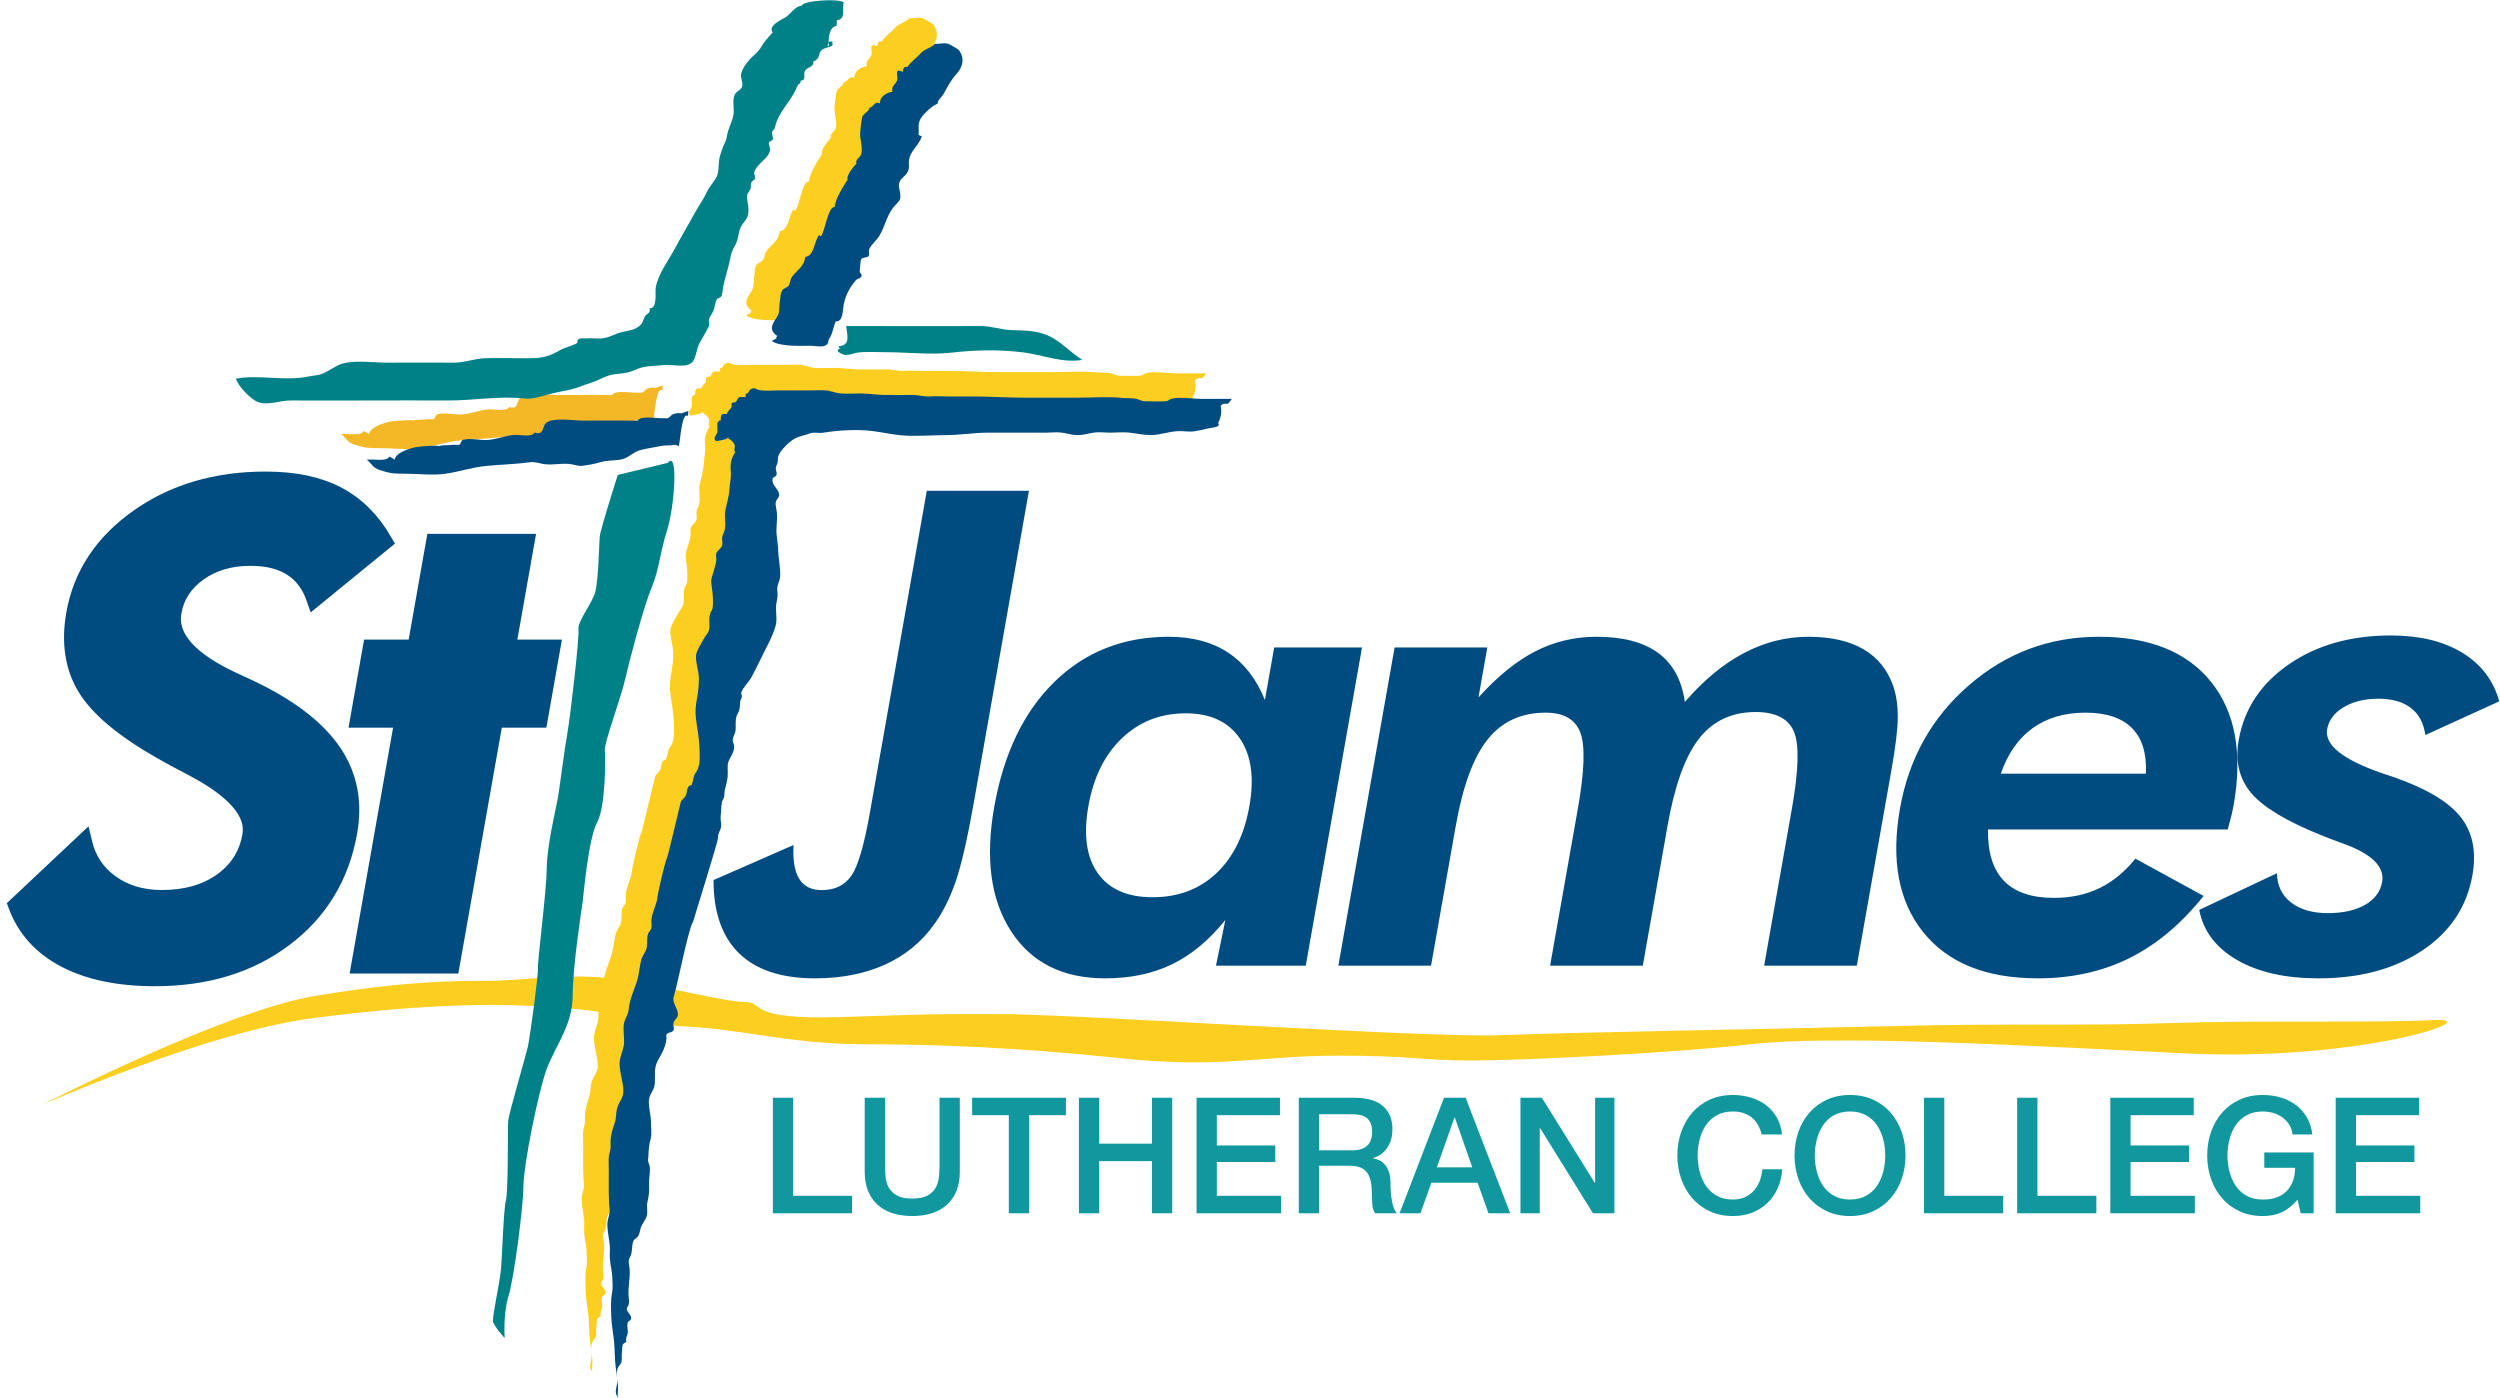
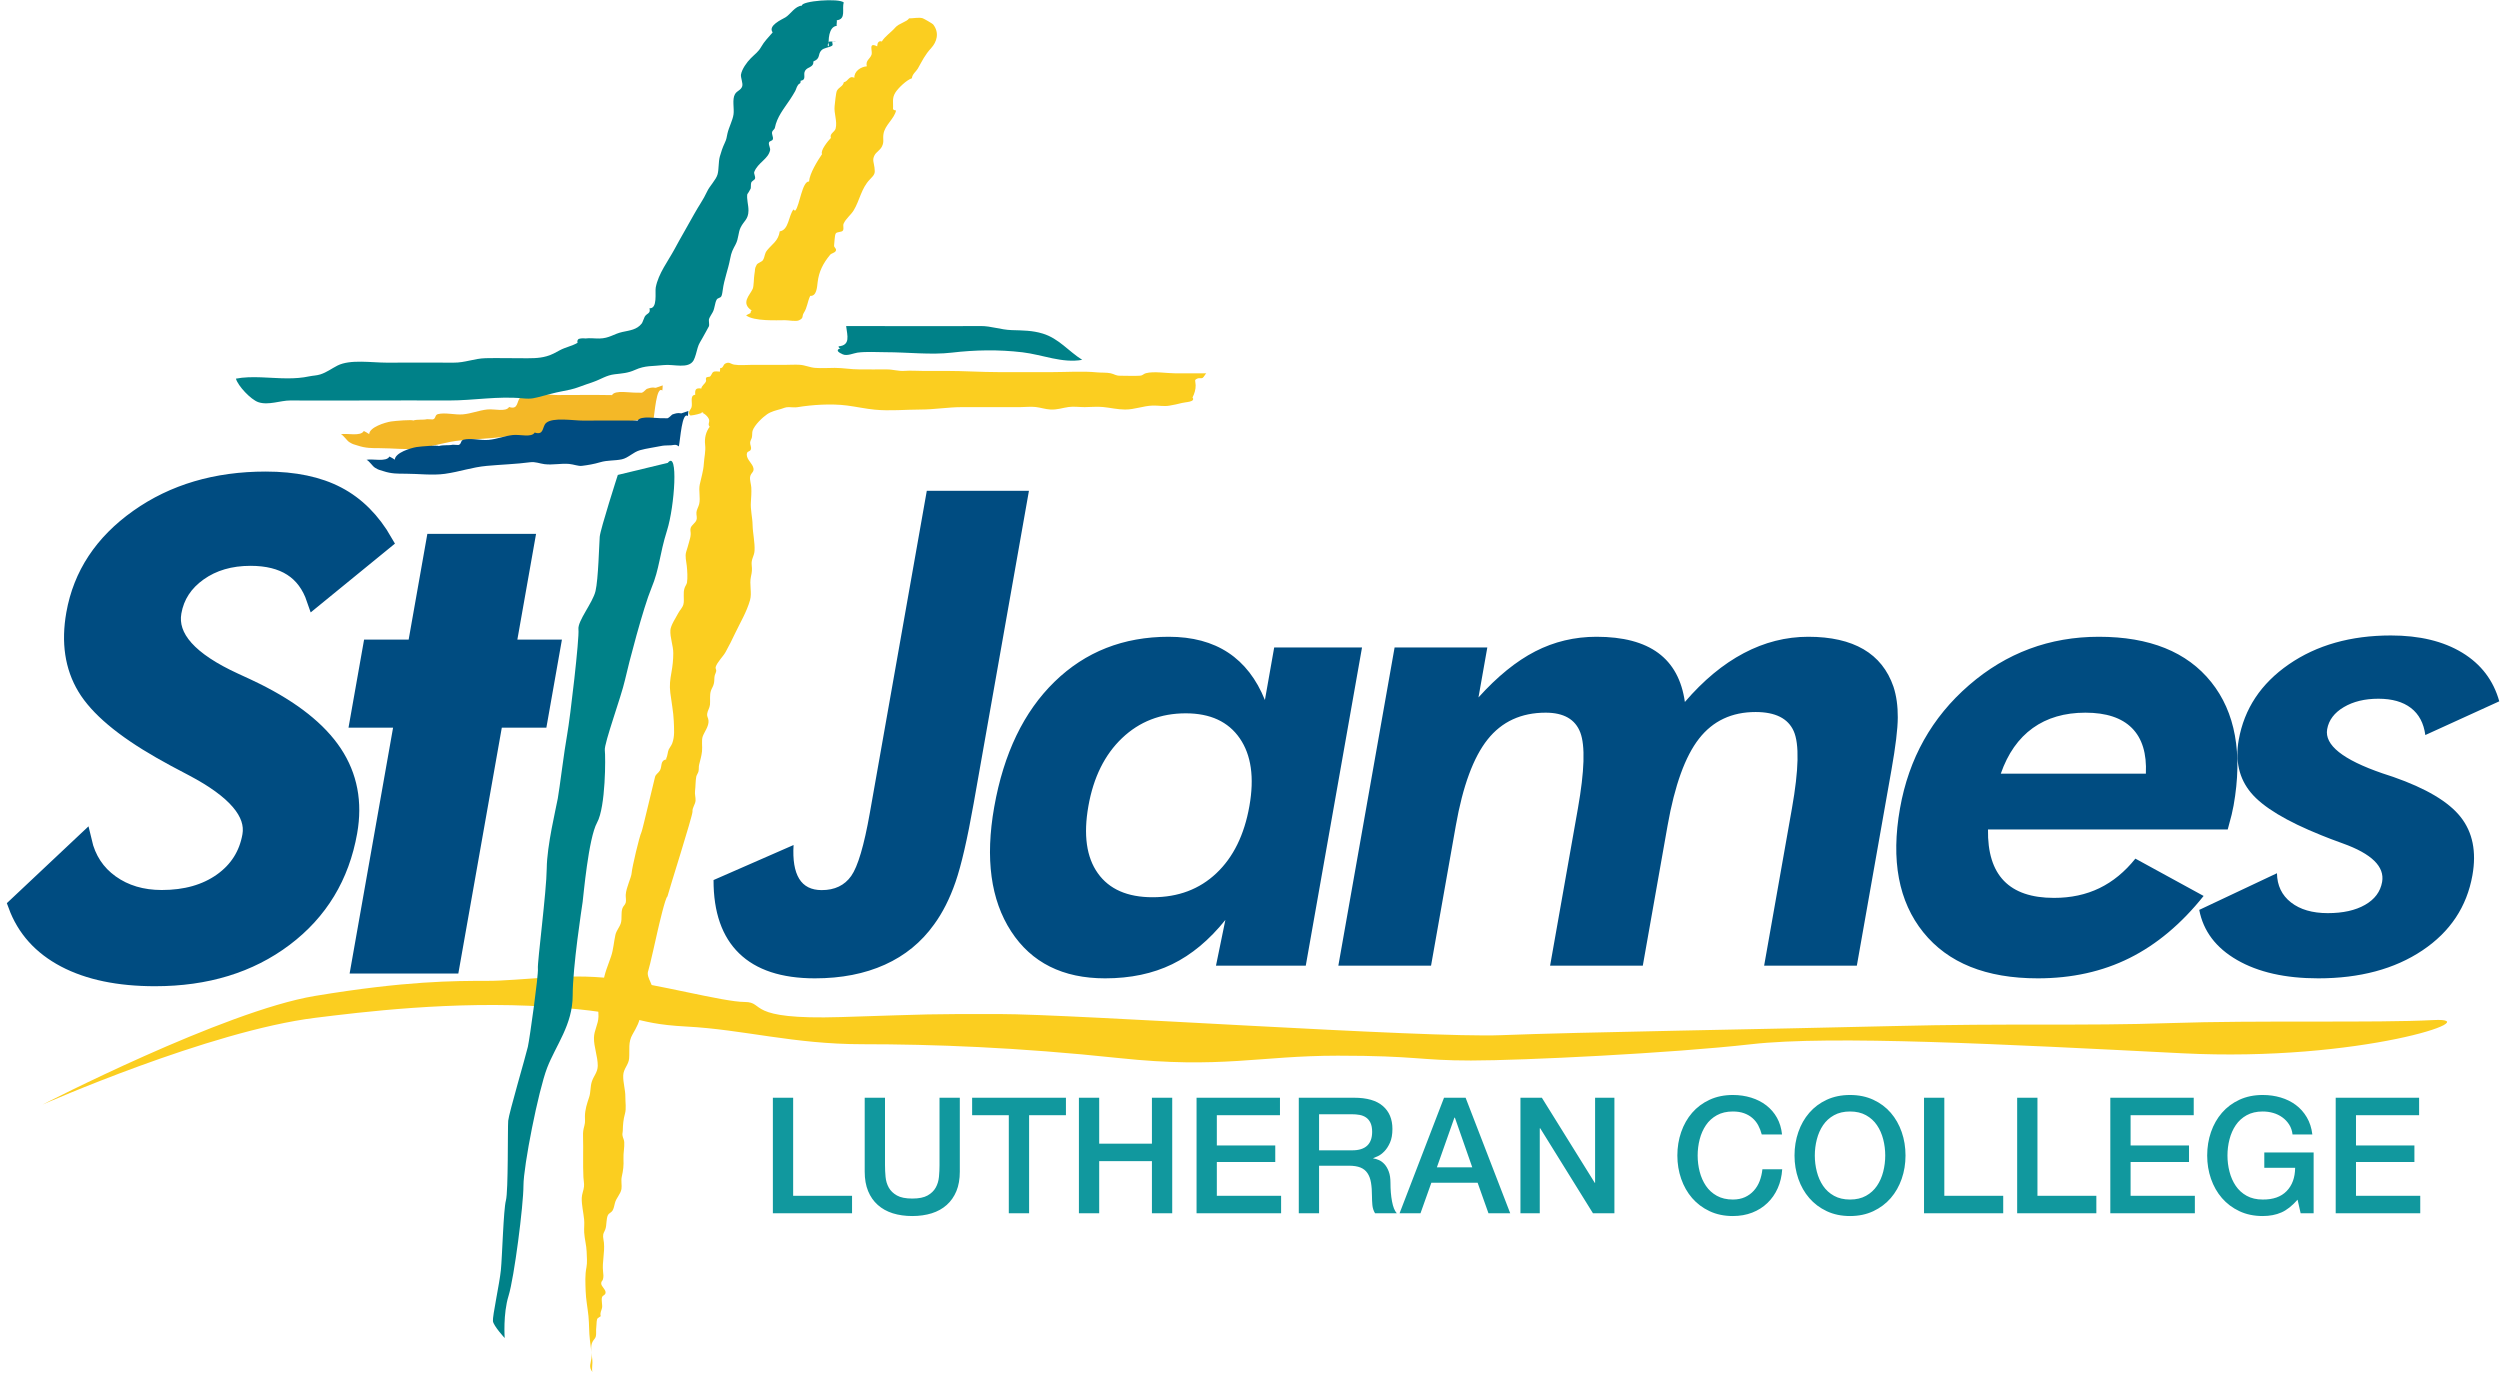
<svg xmlns="http://www.w3.org/2000/svg" width="161px" height="90px" viewBox="0 0 161 90" version="1.1">
  <title>SJLC correct colour codes Copy</title>
  <desc>Created with Sketch.</desc>
  <defs />
  <g id="Homepage" stroke="none" stroke-width="1" fill="none" fill-rule="evenodd" transform="translate(-719, -15)">
    <g id="SJLC-correct-colour-codes-Copy" transform="translate(720, 15)">
      <path d="M1.742,71.135 C1.742,71.135 13.435,65.11 19.282,64.138 C25.129,63.167 28.247,63.167 30.391,63.167 C32.535,63.167 35.458,62.661 38.381,63.011 C41.305,63.361 45.592,64.527 46.956,64.527 C48.321,64.527 46.918,65.693 53.154,65.499 C59.391,65.304 58.455,65.304 63.327,65.304 C68.2,65.304 90.807,66.859 95.679,66.665 C100.552,66.47 113.025,66.276 120.82,66.081 C128.616,65.887 133.098,66.081 138.75,65.887 C144.402,65.693 152.003,65.887 155.706,65.693 C159.409,65.499 151.028,68.414 139.529,67.831 C128.031,67.248 116.922,66.665 111.777,67.248 C106.632,67.831 97.043,68.297 93.73,68.297 C90.417,68.297 90.222,67.986 85.155,67.986 C80.088,67.986 77.671,68.841 71.084,68.142 C64.497,67.442 59.04,67.248 54.557,67.248 C50.075,67.248 46.891,66.302 43.188,66.108 C39.486,65.914 40.237,65.22 34.196,64.831 C28.154,64.442 22.234,65.186 19.327,65.544 C12.487,66.386 1.742,71.135 1.742,71.135" id="Fill-1" fill="#FBCE20" />
      <path d="M47.048,20.31 C47.553,20.7 49.026,20.622 49.556,20.621 C49.781,20.621 50.261,20.718 50.451,20.629 C50.788,20.472 50.619,20.376 50.764,20.151 C50.996,19.791 50.992,19.446 51.177,19.054 C51.595,19.086 51.618,18.489 51.656,18.172 C51.738,17.49 52.004,16.961 52.461,16.408 C52.549,16.303 52.762,16.29 52.826,16.155 C52.899,16.002 52.693,15.952 52.716,15.797 C52.741,15.631 52.749,15.192 52.812,15.055 C52.884,14.899 53.212,14.979 53.29,14.838 C53.357,14.715 53.272,14.525 53.329,14.402 C53.489,14.056 53.79,13.857 53.983,13.538 C54.364,12.907 54.468,12.122 55.016,11.56 C55.338,11.229 55.364,11.168 55.317,10.792 C55.276,10.453 55.163,10.306 55.315,10.007 C55.429,9.782 55.686,9.675 55.803,9.422 C55.95,9.107 55.844,8.984 55.894,8.642 C55.98,8.05 56.584,7.672 56.708,7.113 C56.631,7.112 56.564,7.084 56.508,7.031 C56.542,6.63 56.427,6.339 56.657,5.968 C56.839,5.675 57.384,5.15 57.727,5.039 C57.744,4.776 58.003,4.601 58.106,4.42 C58.407,3.89 58.557,3.546 58.972,3.091 C59.321,2.708 59.524,2.12 59.092,1.57 C59.054,1.521 58.496,1.199 58.416,1.174 C58.182,1.102 57.787,1.189 57.543,1.183 C57.404,1.41 56.894,1.496 56.65,1.779 C56.39,2.083 55.99,2.337 55.79,2.672 C55.591,2.605 55.499,2.753 55.49,2.987 C54.892,2.681 55.21,3.297 55.128,3.522 C55.023,3.813 54.728,3.888 54.823,4.27 C54.433,4.302 54,4.59 54.021,5.012 C53.663,4.838 53.639,5.242 53.341,5.298 C53.294,5.566 53.032,5.6 52.898,5.843 C52.832,5.963 52.769,6.662 52.75,6.824 C52.693,7.295 52.935,7.809 52.815,8.277 C52.755,8.511 52.41,8.597 52.509,8.882 C52.326,9.073 51.817,9.694 51.94,9.925 C51.656,10.344 51.142,11.159 51.102,11.69 C50.665,11.653 50.496,13.221 50.227,13.552 C50.164,13.566 50.124,13.542 50.105,13.479 C49.774,13.895 49.806,14.812 49.216,14.899 C49.124,15.519 48.737,15.703 48.403,16.117 C48.216,16.348 48.278,16.506 48.134,16.751 C48.069,16.862 47.792,16.936 47.733,17.045 C47.57,17.35 47.655,17.291 47.584,17.667 C47.543,17.886 47.552,18.427 47.474,18.604 C47.295,19.009 46.681,19.512 47.411,19.997 C47.357,20.029 47.334,20.082 47.34,20.155" id="Fill-2" fill="#FBCE20" />
      <path d="M41.678,24.819 C41.677,24.931 41.668,25.042 41.653,25.151 C41.266,24.827 41.165,26.657 41.067,27.106 C40.871,26.948 40.78,27.011 40.581,27.031 C40.49,27.039 40.124,27.038 40.009,27.061 C39.486,27.169 38.987,27.23 38.568,27.347 C38.12,27.471 37.811,27.849 37.388,27.936 C36.917,28.033 36.477,27.983 36.005,28.123 C35.599,28.242 35.217,28.307 34.817,28.357 C34.596,28.384 34.285,28.258 34.002,28.232 C33.477,28.184 32.947,28.312 32.423,28.248 C32.101,28.209 31.83,28.077 31.491,28.123 C30.62,28.242 29.588,28.275 28.701,28.357 C27.722,28.447 26.993,28.73 25.997,28.87 C25.209,28.981 24.282,28.862 23.47,28.862 C22.945,28.862 22.553,28.865 22.044,28.697 C21.74,28.597 21.772,28.637 21.507,28.481 C21.331,28.377 21.149,28.053 20.955,27.965 C21.343,27.884 22.232,28.125 22.429,27.755 C22.549,27.814 22.665,27.882 22.776,27.957 C22.792,27.516 23.788,27.205 24.183,27.143 C24.456,27.101 25.556,27.014 25.604,27.082 C25.903,26.991 26.216,27.06 26.508,26.995 C26.629,27.001 26.75,27.007 26.871,27.012 C27.085,26.959 26.991,26.723 27.204,26.669 C27.671,26.551 28.316,26.731 28.811,26.685 C29.368,26.633 29.828,26.432 30.372,26.371 C30.843,26.317 31.575,26.551 31.785,26.211 C32.403,26.41 32.253,25.829 32.519,25.593 C32.948,25.213 34.266,25.441 34.902,25.441 C36.073,25.441 37.243,25.423 38.416,25.445 C38.599,25.094 39.623,25.311 40.026,25.286 C40.129,25.282 40.233,25.285 40.337,25.293 C40.452,25.257 40.615,25.056 40.657,25.044 C40.85,24.988 40.957,24.925 41.23,24.975" id="Fill-3" fill="#F4B827" />
      <path d="M76.585,24.042 C75.953,24.042 75.321,24.042 74.689,24.042 C74.141,24.042 73.31,23.896 72.796,24.034 C72.606,24.085 72.632,24.181 72.384,24.197 C71.981,24.224 71.563,24.192 71.156,24.197 C70.836,24.201 70.787,24.095 70.522,24.038 C70.264,23.983 69.912,24.007 69.653,23.981 C68.705,23.889 67.727,23.964 66.782,23.964 C65.622,23.964 64.461,23.964 63.3,23.964 C62.194,23.964 61.081,23.887 59.966,23.887 C59.45,23.887 58.934,23.887 58.418,23.887 C58.036,23.887 57.638,23.854 57.263,23.884 C56.853,23.917 56.517,23.785 56.097,23.79 C55.511,23.797 54.923,23.788 54.337,23.789 C53.801,23.791 53.298,23.692 52.758,23.692 C52.323,23.692 51.928,23.725 51.497,23.692 C51.141,23.664 50.85,23.515 50.504,23.493 C50.184,23.473 49.857,23.498 49.539,23.498 C48.818,23.498 48.098,23.498 47.378,23.498 C47.022,23.498 46.635,23.542 46.279,23.482 C46.05,23.444 45.972,23.276 45.709,23.414 C45.551,23.496 45.599,23.71 45.371,23.711 C45.392,23.771 45.356,23.881 45.369,23.933 C45.245,23.929 45.042,23.891 44.94,23.952 C44.837,24.013 44.824,24.178 44.714,24.255 C44.648,24.271 44.58,24.284 44.511,24.292 C44.397,24.415 44.51,24.451 44.458,24.571 C44.386,24.739 44.183,24.839 44.165,25.021 C43.809,24.97 43.747,25.081 43.772,25.424 C43.391,25.457 43.624,25.979 43.531,26.237 C43.467,26.414 43.237,26.563 43.467,26.762 C43.784,26.724 44.066,26.652 44.315,26.545 C44.251,26.53 44.194,26.538 44.144,26.569 C44.16,26.571 44.146,26.563 44.142,26.564 C44.331,26.581 44.603,26.825 44.662,27.017 C44.715,27.19 44.558,27.324 44.704,27.48 C44.458,27.815 44.361,28.206 44.41,28.645 C44.458,29.073 44.35,29.44 44.326,29.874 C44.299,30.332 44.156,30.761 44.065,31.2 C43.98,31.603 44.121,32.052 44.027,32.462 C43.986,32.637 43.864,32.82 43.85,32.995 C43.835,33.183 43.915,33.328 43.845,33.505 C43.776,33.683 43.545,33.81 43.482,33.99 C43.434,34.129 43.488,34.258 43.481,34.399 C43.472,34.604 43.43,34.694 43.381,34.889 C43.321,35.134 43.256,35.314 43.188,35.545 C43.103,35.834 43.2,36.147 43.23,36.452 C43.262,36.773 43.29,37.204 43.243,37.513 C43.225,37.629 43.124,37.751 43.088,37.865 C43.026,38.06 43.036,38.139 43.033,38.35 C43.03,38.534 43.06,38.749 43.011,38.924 C42.947,39.152 42.786,39.282 42.681,39.484 C42.526,39.78 42.193,40.267 42.173,40.585 C42.144,41.059 42.36,41.583 42.359,42.064 C42.359,42.495 42.315,42.887 42.24,43.307 C42.157,43.771 42.107,44.127 42.168,44.623 C42.241,45.22 42.369,45.843 42.391,46.437 C42.409,46.933 42.462,47.423 42.29,47.874 C42.235,48.016 42.117,48.159 42.07,48.258 C41.998,48.406 41.99,48.702 41.908,48.825 C41.908,48.852 41.907,48.879 41.907,48.907 C41.5,48.982 41.655,49.348 41.499,49.617 C41.405,49.781 41.24,49.854 41.188,50.019 C41.145,50.151 40.378,53.447 40.314,53.577 C40.171,53.869 39.698,55.894 39.679,56.213 C39.662,56.513 39.324,57.149 39.297,57.627 C39.29,57.767 39.336,57.995 39.298,58.129 C39.256,58.279 39.139,58.347 39.09,58.48 C38.972,58.797 39.076,59.146 38.981,59.453 C38.897,59.722 38.696,59.922 38.632,60.207 C38.528,60.675 38.505,61.138 38.357,61.582 C38.173,62.135 37.905,62.706 37.843,63.333 C37.803,63.726 37.621,63.89 37.542,64.232 C37.458,64.594 37.551,65.082 37.542,65.463 C37.53,65.98 37.259,66.339 37.251,66.838 C37.241,67.421 37.501,68.05 37.495,68.635 C37.49,69.067 37.229,69.285 37.109,69.672 C37.01,69.99 37.046,70.349 36.94,70.663 C36.809,71.055 36.675,71.445 36.669,71.892 C36.665,72.151 36.702,72.231 36.636,72.486 C36.561,72.772 36.539,72.886 36.548,73.194 C36.574,74.074 36.53,74.932 36.572,75.819 C36.582,76.042 36.631,76.199 36.609,76.422 C36.585,76.67 36.472,76.89 36.465,77.148 C36.452,77.598 36.571,78.072 36.617,78.527 C36.647,78.819 36.605,79.079 36.621,79.368 C36.644,79.782 36.768,80.206 36.781,80.619 C36.792,80.927 36.827,81.32 36.769,81.608 C36.666,82.121 36.699,82.597 36.716,83.143 C36.732,83.677 36.842,84.219 36.897,84.755 C36.95,85.284 36.926,85.789 36.993,86.326 C37.044,86.737 37.093,87.148 37.145,87.559 C37.18,87.836 37.092,88.117 37.151,88.355 C36.894,88.027 37.051,87.794 37.09,87.465 C37.133,87.107 36.981,86.716 37.174,86.383 C37.247,86.256 37.335,86.208 37.373,86.057 C37.412,85.902 37.371,85.64 37.401,85.471 C37.419,85.368 37.41,85.232 37.426,85.106 C37.457,84.854 37.49,84.91 37.69,84.761 C37.621,84.551 37.732,84.42 37.772,84.225 C37.808,84.045 37.714,83.731 37.77,83.545 C37.813,83.402 37.98,83.426 37.999,83.254 C38.022,83.05 37.727,82.858 37.718,82.665 C37.71,82.496 37.797,82.516 37.831,82.388 C37.878,82.205 37.859,82.083 37.838,81.893 C37.77,81.271 37.955,80.68 37.893,80.027 C37.884,79.935 37.84,79.723 37.839,79.643 C37.834,79.393 37.912,79.375 37.988,79.155 C38.079,78.888 38.03,78.486 38.156,78.241 C38.206,78.143 38.374,78.077 38.439,77.975 C38.525,77.842 38.56,77.648 38.597,77.493 C38.681,77.137 38.97,76.906 39.022,76.569 C39.06,76.328 38.983,76.045 39.041,75.785 C39.139,75.351 39.172,75.066 39.152,74.619 C39.136,74.266 39.222,73.902 39.202,73.557 C39.192,73.398 39.123,73.297 39.093,73.149 C39.062,73.001 39.103,72.964 39.107,72.818 C39.117,72.415 39.144,72.089 39.247,71.726 C39.342,71.387 39.27,71.004 39.273,70.638 C39.278,70.182 39.119,69.713 39.135,69.259 C39.151,68.815 39.484,68.581 39.516,68.162 C39.562,67.572 39.437,67.129 39.74,66.605 C39.991,66.171 40.208,65.787 40.269,65.254 C40.287,65.1 40.209,65.076 40.293,64.951 C40.384,64.815 40.657,64.877 40.739,64.673 C40.774,64.583 40.703,64.416 40.712,64.313 C40.731,64.103 40.808,64.071 40.923,63.92 C41.246,63.494 40.552,62.993 40.753,62.497 C40.829,62.308 41.319,60.085 41.369,59.873 C41.43,59.617 41.847,57.793 41.983,57.733 C42.052,57.422 43.625,52.484 43.598,52.26 C43.57,52.025 43.784,51.793 43.794,51.556 C43.804,51.343 43.733,51.154 43.76,50.94 C43.796,50.659 43.788,50.289 43.839,50.02 C43.86,49.907 43.952,49.802 43.983,49.677 C44.015,49.546 43.991,49.383 44.022,49.253 C44.09,48.964 44.173,48.713 44.209,48.395 C44.244,48.079 44.165,47.671 44.256,47.424 C44.366,47.122 44.655,46.776 44.629,46.417 C44.611,46.192 44.517,46.189 44.544,45.956 C44.568,45.764 44.703,45.592 44.723,45.379 C44.75,45.097 44.688,44.765 44.786,44.476 C44.841,44.314 44.926,44.218 44.967,44.043 C45.012,43.854 44.992,43.83 45.008,43.627 C45.024,43.429 45.085,43.399 45.124,43.224 C45.143,43.135 45.062,43.047 45.089,42.957 C45.181,42.647 45.559,42.291 45.723,42 C45.948,41.604 46.149,41.188 46.344,40.779 C46.683,40.074 47.084,39.41 47.301,38.653 C47.437,38.174 47.247,37.631 47.363,37.122 C47.427,36.845 47.442,36.689 47.409,36.387 C47.366,36.002 47.573,35.82 47.593,35.465 C47.623,34.934 47.477,34.342 47.467,33.81 C47.457,33.305 47.321,32.836 47.357,32.331 C47.379,32.026 47.399,31.712 47.384,31.401 C47.375,31.211 47.277,30.898 47.305,30.719 C47.352,30.407 47.638,30.408 47.488,30.044 C47.382,29.788 47.002,29.493 47.113,29.165 C47.154,29.045 47.306,29.089 47.357,28.938 C47.406,28.793 47.294,28.638 47.31,28.495 C47.327,28.351 47.398,28.281 47.423,28.16 C47.451,28.033 47.428,27.856 47.468,27.736 C47.595,27.36 48.121,26.868 48.403,26.677 C48.668,26.497 48.988,26.424 49.29,26.34 C49.478,26.288 49.568,26.216 49.802,26.219 C49.975,26.221 50.181,26.251 50.346,26.224 C51.313,26.066 52.532,25.984 53.555,26.116 C54.144,26.193 54.744,26.325 55.331,26.382 C56.303,26.477 57.321,26.375 58.283,26.374 C59.197,26.373 60.042,26.219 60.957,26.219 C61.652,26.218 62.347,26.219 63.043,26.219 C63.594,26.219 64.147,26.219 64.699,26.219 C65.019,26.219 65.37,26.174 65.693,26.211 C66.022,26.248 66.32,26.356 66.649,26.373 C67.097,26.396 67.404,26.269 67.821,26.211 C68.141,26.166 68.522,26.219 68.853,26.219 C69.236,26.219 69.641,26.173 70.026,26.211 C70.518,26.259 70.949,26.37 71.448,26.374 C72.065,26.379 72.617,26.137 73.237,26.119 C73.575,26.109 73.966,26.182 74.291,26.127 C74.546,26.083 74.894,26.016 75.12,25.951 C75.329,25.89 76.021,25.896 75.797,25.595 C75.918,25.371 76.009,25.071 76,24.805 C75.989,24.49 75.879,24.478 76.133,24.37 C76.23,24.329 76.343,24.39 76.448,24.337 C76.514,24.303 76.623,24.096 76.682,24.042" id="Fill-4" fill="#FBCE20" />
      <path d="M28.09,62.19 L30.89,46.356 L33.76,46.356 L34.583,41.697 L31.713,41.697 L32.917,34.887 L26.947,34.887 L25.743,41.697 L22.873,41.697 L22.049,46.356 L24.919,46.356 L22.12,62.19 L28.09,62.19 Z M3.165,61.793 C4.698,62.6 6.638,63.005 8.984,63.005 C12.294,63.005 15.081,62.152 17.345,60.446 C19.608,58.74 20.994,56.452 21.501,53.584 C21.839,51.676 21.514,49.977 20.528,48.486 C19.541,46.996 17.854,45.659 15.466,44.476 C15.158,44.322 14.713,44.114 14.131,43.849 C11.211,42.512 9.894,41.036 10.18,39.42 C10.362,38.39 10.908,37.55 11.819,36.903 C12.729,36.255 13.834,35.932 15.133,35.932 C16.208,35.932 17.088,36.151 17.771,36.59 C18.455,37.028 18.948,37.694 19.252,38.585 L23.781,34.887 C22.991,33.508 21.98,32.495 20.746,31.848 C19.513,31.2 17.968,30.876 16.111,30.876 C12.912,30.876 10.168,31.688 7.877,33.31 C5.586,34.932 4.218,37.004 3.772,39.525 C3.447,41.363 3.683,42.947 4.482,44.277 C5.28,45.607 6.897,46.969 9.332,48.361 C9.839,48.654 10.534,49.03 11.416,49.489 C14.137,50.924 15.369,52.365 15.113,53.813 C14.897,55.039 14.277,56.014 13.256,56.738 C12.234,57.462 10.955,57.824 9.418,57.824 C8.148,57.824 7.06,57.5 6.155,56.852 C5.25,56.205 4.667,55.317 4.405,54.189 L0.033,58.304 C0.588,59.823 1.632,60.986 3.165,61.793 Z" id="Fill-5" fill="#004C81" />
      <path d="M28.09,62.19 L30.89,46.356 L33.76,46.356 L34.583,41.697 L31.713,41.697 L32.917,34.887 L26.947,34.887 L25.743,41.697 L22.873,41.697 L22.049,46.356 L24.919,46.356 L22.12,62.19 L28.09,62.19 Z M3.165,61.793 C4.698,62.6 6.638,63.005 8.984,63.005 C12.294,63.005 15.081,62.152 17.345,60.446 C19.608,58.74 20.994,56.452 21.501,53.584 C21.839,51.676 21.514,49.977 20.528,48.486 C19.541,46.996 17.854,45.659 15.466,44.476 C15.158,44.322 14.713,44.114 14.131,43.849 C11.211,42.512 9.894,41.036 10.18,39.42 C10.362,38.39 10.908,37.55 11.819,36.903 C12.729,36.255 13.834,35.932 15.133,35.932 C16.208,35.932 17.088,36.151 17.771,36.59 C18.455,37.028 18.948,37.694 19.252,38.585 L23.781,34.887 C22.991,33.508 21.98,32.495 20.746,31.848 C19.513,31.2 17.968,30.876 16.111,30.876 C12.912,30.876 10.168,31.688 7.877,33.31 C5.586,34.932 4.218,37.004 3.772,39.525 C3.447,41.363 3.683,42.947 4.482,44.277 C5.28,45.607 6.897,46.969 9.332,48.361 C9.839,48.654 10.534,49.03 11.416,49.489 C14.137,50.924 15.369,52.365 15.113,53.813 C14.897,55.039 14.277,56.014 13.256,56.738 C12.234,57.462 10.955,57.824 9.418,57.824 C8.148,57.824 7.06,57.5 6.155,56.852 C5.25,56.205 4.667,55.317 4.405,54.189 L0.032,58.304 C0.588,59.823 1.632,60.986 3.165,61.793 Z" id="Stroke-6" stroke="#004C81" stroke-width="1.015" />
      <path d="M143.067,61.824 C144.429,62.611 146.171,63.005 148.294,63.005 C150.975,63.005 153.211,62.406 155.001,61.208 C156.791,60.011 157.865,58.395 158.225,56.362 C158.493,54.844 158.24,53.594 157.463,52.612 C156.687,51.63 155.24,50.771 153.122,50.032 C152.965,49.977 152.734,49.9 152.43,49.803 C149.876,48.925 148.688,47.978 148.869,46.961 C148.972,46.377 149.328,45.903 149.937,45.541 C150.545,45.179 151.289,44.998 152.169,44.998 C153.049,44.998 153.747,45.196 154.263,45.593 C154.78,45.99 155.089,46.572 155.191,47.337 L159.953,45.165 C159.577,43.814 158.781,42.77 157.565,42.031 C156.347,41.293 154.817,40.924 152.973,40.924 C150.39,40.924 148.199,41.544 146.402,42.783 C144.605,44.023 143.529,45.645 143.174,47.651 C142.935,49.002 143.199,50.137 143.965,51.056 C144.732,51.975 146.243,52.887 148.498,53.792 C148.837,53.932 149.295,54.106 149.872,54.315 C151.737,54.983 152.583,55.812 152.408,56.8 C152.297,57.427 151.931,57.918 151.309,58.273 C150.688,58.628 149.888,58.806 148.911,58.806 C147.919,58.806 147.129,58.576 146.54,58.116 C145.951,57.657 145.649,57.03 145.636,56.236 L140.631,58.597 C140.893,59.962 141.704,61.038 143.067,61.824 Z M142.718,52.466 C142.769,52.25 142.812,52.052 142.844,51.871 C143.437,48.514 142.956,45.865 141.4,43.922 C139.844,41.979 137.433,41.008 134.165,41.008 C130.994,41.008 128.21,42.045 125.811,44.12 C123.412,46.196 121.929,48.842 121.36,52.059 C120.768,55.401 121.269,58.061 122.86,60.039 C124.452,62.016 126.91,63.005 130.233,63.005 C132.426,63.005 134.395,62.569 136.141,61.699 C137.887,60.829 139.478,59.495 140.913,57.699 L136.519,55.296 C135.838,56.146 135.066,56.779 134.203,57.197 C133.34,57.615 132.364,57.824 131.275,57.824 C129.836,57.824 128.763,57.459 128.054,56.727 C127.346,55.996 127.003,54.892 127.027,53.416 L142.466,53.416 C142.581,52.999 142.665,52.682 142.718,52.466 Z M127.851,49.823 C128.303,48.528 128.989,47.55 129.909,46.888 C130.829,46.227 131.96,45.896 133.3,45.896 C134.641,45.896 135.641,46.227 136.298,46.888 C136.957,47.55 137.255,48.528 137.194,49.823 L127.851,49.823 Z M92.755,53.166 C93.206,50.617 93.888,48.768 94.804,47.619 C95.719,46.471 96.966,45.896 98.544,45.896 C99.703,45.896 100.445,46.321 100.77,47.17 C101.094,48.02 101.043,49.649 100.618,52.059 L98.826,62.19 L104.796,62.19 L106.392,53.166 C106.85,50.575 107.525,48.709 108.419,47.567 C109.312,46.425 110.526,45.854 112.063,45.854 C113.333,45.854 114.151,46.265 114.516,47.087 C114.88,47.909 114.842,49.566 114.401,52.059 L112.61,62.19 L118.58,62.19 L120.811,49.573 C121.077,48.069 121.213,46.948 121.217,46.209 C121.222,45.471 121.13,44.81 120.94,44.225 C120.571,43.153 119.927,42.348 119.01,41.812 C118.092,41.276 116.907,41.008 115.454,41.008 C114.016,41.008 112.63,41.36 111.299,42.063 C109.966,42.766 108.702,43.814 107.506,45.207 C107.308,43.8 106.736,42.749 105.791,42.052 C104.846,41.356 103.521,41.008 101.817,41.008 C100.406,41.008 99.091,41.321 97.87,41.948 C96.649,42.575 95.43,43.564 94.214,44.914 L94.783,41.697 L88.812,41.697 L85.189,62.19 L91.159,62.19 L92.755,53.166 Z M86.714,41.697 L81.058,41.697 L80.46,45.081 C79.916,43.731 79.129,42.714 78.098,42.031 C77.066,41.349 75.789,41.008 74.267,41.008 C71.348,41.008 68.898,41.972 66.916,43.901 C64.934,45.83 63.638,48.521 63.027,51.975 C62.441,55.29 62.803,57.956 64.115,59.976 C65.427,61.995 67.445,63.005 70.168,63.005 C71.802,63.005 73.242,62.702 74.487,62.096 C75.732,61.49 76.874,60.54 77.914,59.244 L77.309,62.19 L83.091,62.19 L86.714,41.697 Z M77.335,56.236 C76.245,57.267 74.876,57.782 73.228,57.782 C71.608,57.782 70.432,57.267 69.7,56.236 C68.967,55.206 68.765,53.765 69.092,51.912 C69.419,50.06 70.142,48.601 71.259,47.536 C72.376,46.471 73.745,45.938 75.364,45.938 C76.942,45.938 78.101,46.474 78.84,47.546 C79.58,48.619 79.787,50.074 79.461,51.912 C79.134,53.765 78.425,55.206 77.335,56.236 Z M58.686,31.607 L55.018,52.351 C54.646,54.454 54.246,55.808 53.817,56.414 C53.389,57.02 52.756,57.323 51.918,57.323 C51.248,57.323 50.764,57.079 50.466,56.591 C50.168,56.104 50.048,55.38 50.106,54.419 L44.952,56.675 C44.948,58.75 45.497,60.324 46.6,61.396 C47.702,62.468 49.328,63.005 51.479,63.005 C53.183,63.005 54.684,62.712 55.981,62.127 C57.278,61.543 58.335,60.679 59.152,59.537 C59.703,58.785 60.165,57.873 60.536,56.8 C60.907,55.728 61.296,54.043 61.703,51.745 L65.264,31.607 L58.686,31.607 Z" id="Fill-8" fill="#004C81" />
      <path d="M149.419,70.694 L154.791,70.694 L154.791,71.82 L150.726,71.82 L150.726,73.769 L154.488,73.769 L154.488,74.832 L150.726,74.832 L150.726,77.01 L154.864,77.01 L154.864,78.136 L149.419,78.136 L149.419,70.694 Z M147.998,78.136 L147.162,78.136 L146.964,77.26 C146.615,77.656 146.267,77.931 145.919,78.083 C145.57,78.236 145.17,78.313 144.717,78.313 C144.159,78.313 143.659,78.208 143.217,78 C142.775,77.791 142.4,77.51 142.094,77.156 C141.787,76.801 141.552,76.388 141.388,75.916 C141.224,75.443 141.143,74.943 141.143,74.415 C141.143,73.88 141.224,73.376 141.388,72.904 C141.552,72.431 141.787,72.018 142.094,71.663 C142.4,71.309 142.775,71.03 143.217,70.825 C143.659,70.62 144.159,70.517 144.717,70.517 C145.128,70.517 145.514,70.571 145.877,70.679 C146.239,70.786 146.563,70.947 146.849,71.158 C147.134,71.37 147.371,71.636 147.559,71.956 C147.747,72.275 147.866,72.643 147.915,73.06 L146.64,73.06 C146.612,72.817 146.539,72.603 146.42,72.419 C146.302,72.235 146.155,72.081 145.981,71.956 C145.807,71.831 145.612,71.736 145.396,71.674 C145.18,71.611 144.954,71.58 144.717,71.58 C144.32,71.58 143.976,71.66 143.687,71.82 C143.398,71.98 143.163,72.193 142.982,72.461 C142.801,72.728 142.667,73.033 142.58,73.373 C142.492,73.713 142.449,74.06 142.449,74.415 C142.449,74.769 142.492,75.117 142.58,75.457 C142.667,75.797 142.801,76.102 142.982,76.369 C143.163,76.636 143.398,76.85 143.687,77.01 C143.976,77.17 144.32,77.25 144.717,77.25 C145.386,77.256 145.9,77.076 146.258,76.708 C146.617,76.339 146.8,75.839 146.807,75.207 L144.821,75.207 L144.821,74.217 L147.998,74.217 L147.998,78.136 Z M134.904,70.694 L140.276,70.694 L140.276,71.82 L136.21,71.82 L136.21,73.769 L139.972,73.769 L139.972,74.832 L136.21,74.832 L136.21,77.01 L140.349,77.01 L140.349,78.136 L134.904,78.136 L134.904,70.694 Z M128.905,70.694 L130.212,70.694 L130.212,77.01 L134.005,77.01 L134.005,78.136 L128.905,78.136 L128.905,70.694 Z M122.907,70.694 L124.214,70.694 L124.214,77.01 L128.007,77.01 L128.007,78.136 L122.907,78.136 L122.907,70.694 Z M117.112,71.82 C116.823,71.98 116.588,72.193 116.407,72.461 C116.226,72.728 116.092,73.033 116.005,73.373 C115.917,73.713 115.874,74.06 115.874,74.415 C115.874,74.769 115.917,75.117 116.005,75.457 C116.092,75.797 116.226,76.102 116.407,76.369 C116.588,76.636 116.823,76.85 117.112,77.01 C117.401,77.17 117.744,77.25 118.142,77.25 C118.539,77.25 118.882,77.17 119.171,77.01 C119.46,76.85 119.695,76.636 119.876,76.369 C120.058,76.102 120.192,75.797 120.279,75.457 C120.366,75.117 120.409,74.769 120.409,74.415 C120.409,74.06 120.366,73.713 120.279,73.373 C120.192,73.033 120.058,72.728 119.876,72.461 C119.695,72.193 119.46,71.98 119.171,71.82 C118.882,71.66 118.539,71.58 118.142,71.58 C117.744,71.58 117.401,71.66 117.112,71.82 Z M119.641,70.825 C120.084,71.03 120.458,71.309 120.765,71.663 C121.071,72.018 121.306,72.431 121.47,72.904 C121.634,73.376 121.715,73.88 121.715,74.415 C121.715,74.943 121.634,75.443 121.47,75.916 C121.306,76.388 121.071,76.801 120.765,77.156 C120.458,77.51 120.084,77.791 119.641,78 C119.199,78.208 118.699,78.313 118.142,78.313 C117.584,78.313 117.084,78.208 116.642,78 C116.199,77.791 115.825,77.51 115.519,77.156 C115.212,76.801 114.977,76.388 114.813,75.916 C114.649,75.443 114.567,74.943 114.567,74.415 C114.567,73.88 114.649,73.376 114.813,72.904 C114.977,72.431 115.212,72.018 115.519,71.663 C115.825,71.309 116.199,71.03 116.642,70.825 C117.084,70.62 117.584,70.517 118.142,70.517 C118.699,70.517 119.199,70.62 119.641,70.825 Z M112.457,73.06 C112.401,72.845 112.324,72.647 112.227,72.466 C112.129,72.286 112.004,72.129 111.85,71.997 C111.697,71.865 111.518,71.763 111.312,71.69 C111.107,71.617 110.868,71.58 110.597,71.58 C110.199,71.58 109.856,71.66 109.567,71.82 C109.278,71.98 109.043,72.193 108.862,72.461 C108.681,72.728 108.547,73.033 108.459,73.373 C108.372,73.713 108.329,74.06 108.329,74.415 C108.329,74.769 108.372,75.117 108.459,75.457 C108.547,75.797 108.681,76.102 108.862,76.369 C109.043,76.636 109.278,76.85 109.567,77.01 C109.856,77.17 110.199,77.25 110.597,77.25 C110.889,77.25 111.147,77.199 111.37,77.099 C111.593,76.998 111.785,76.859 111.944,76.681 C112.105,76.504 112.23,76.298 112.321,76.062 C112.411,75.825 112.47,75.571 112.499,75.301 L113.774,75.301 C113.746,75.745 113.649,76.152 113.486,76.52 C113.322,76.889 113.101,77.207 112.822,77.473 C112.544,77.741 112.217,77.948 111.84,78.094 C111.464,78.24 111.049,78.313 110.597,78.313 C110.039,78.313 109.539,78.208 109.097,78 C108.654,77.791 108.28,77.51 107.973,77.156 C107.667,76.801 107.432,76.388 107.268,75.916 C107.104,75.443 107.022,74.943 107.022,74.415 C107.022,73.88 107.104,73.376 107.268,72.904 C107.432,72.431 107.667,72.018 107.973,71.663 C108.28,71.309 108.654,71.03 109.097,70.825 C109.539,70.62 110.039,70.517 110.597,70.517 C111.014,70.517 111.408,70.575 111.777,70.689 C112.147,70.804 112.472,70.971 112.755,71.189 C113.037,71.409 113.265,71.674 113.439,71.987 C113.613,72.299 113.721,72.657 113.763,73.06 L112.457,73.06 Z M96.917,70.694 L98.296,70.694 L101.704,76.176 L101.724,76.176 L101.724,70.694 L102.968,70.694 L102.968,78.136 L101.588,78.136 L98.192,72.664 L98.161,72.664 L98.161,78.136 L96.917,78.136 L96.917,70.694 Z M91.995,70.694 L93.385,70.694 L96.259,78.136 L94.858,78.136 L94.158,76.166 L91.18,76.166 L90.479,78.136 L89.132,78.136 L91.995,70.694 Z M91.535,75.176 L93.814,75.176 L92.695,71.976 L92.664,71.976 L91.535,75.176 Z M82.642,70.694 L86.205,70.694 C87.028,70.694 87.644,70.871 88.055,71.226 C88.466,71.58 88.672,72.073 88.672,72.706 C88.672,73.06 88.619,73.354 88.515,73.586 C88.411,73.819 88.289,74.007 88.15,74.149 C88.01,74.292 87.872,74.394 87.737,74.457 C87.6,74.519 87.501,74.561 87.439,74.582 L87.439,74.602 C87.55,74.617 87.67,74.651 87.799,74.707 C87.928,74.762 88.048,74.851 88.16,74.972 C88.271,75.094 88.363,75.252 88.436,75.447 C88.51,75.641 88.546,75.884 88.546,76.176 C88.546,76.614 88.579,77.011 88.646,77.369 C88.712,77.727 88.815,77.983 88.954,78.136 L87.554,78.136 C87.456,77.976 87.399,77.798 87.381,77.604 C87.364,77.409 87.355,77.222 87.355,77.041 C87.355,76.701 87.334,76.407 87.292,76.161 C87.25,75.914 87.174,75.709 87.062,75.546 C86.951,75.382 86.8,75.263 86.608,75.186 C86.416,75.11 86.171,75.072 85.871,75.072 L83.948,75.072 L83.948,78.136 L82.642,78.136 L82.642,70.694 Z M83.948,74.081 L86.091,74.081 C86.508,74.081 86.825,73.983 87.041,73.785 C87.257,73.586 87.366,73.289 87.366,72.893 C87.366,72.657 87.331,72.464 87.261,72.315 C87.191,72.166 87.095,72.049 86.974,71.966 C86.852,71.883 86.712,71.827 86.556,71.799 C86.399,71.771 86.237,71.758 86.07,71.758 L83.948,71.758 L83.948,74.081 Z M76.058,70.694 L81.43,70.694 L81.43,71.82 L77.364,71.82 L77.364,73.769 L81.127,73.769 L81.127,74.832 L77.364,74.832 L77.364,77.01 L81.503,77.01 L81.503,78.136 L76.058,78.136 L76.058,70.694 Z M68.482,70.694 L69.788,70.694 L69.788,73.654 L73.184,73.654 L73.184,70.694 L74.491,70.694 L74.491,78.136 L73.184,78.136 L73.184,74.779 L69.788,74.779 L69.788,78.136 L68.482,78.136 L68.482,70.694 Z M61.605,70.694 L67.646,70.694 L67.646,71.82 L65.274,71.82 L65.274,78.136 L63.967,78.136 L63.967,71.82 L61.605,71.82 L61.605,70.694 Z M54.687,70.694 L55.994,70.694 L55.994,75.03 C55.994,75.28 56.006,75.534 56.03,75.791 C56.054,76.048 56.124,76.279 56.239,76.484 C56.355,76.689 56.528,76.857 56.762,76.989 C56.995,77.121 57.325,77.187 57.75,77.187 C58.174,77.187 58.504,77.121 58.737,76.989 C58.97,76.857 59.144,76.689 59.259,76.484 C59.374,76.279 59.444,76.048 59.469,75.791 C59.493,75.534 59.505,75.28 59.505,75.03 L59.505,70.694 L60.812,70.694 L60.812,75.457 C60.812,75.937 60.738,76.353 60.592,76.708 C60.445,77.062 60.238,77.359 59.97,77.598 C59.702,77.838 59.38,78.017 59.003,78.136 C58.627,78.253 58.209,78.313 57.75,78.313 C57.289,78.313 56.872,78.253 56.495,78.136 C56.119,78.017 55.797,77.838 55.529,77.598 C55.26,77.359 55.053,77.062 54.907,76.708 C54.761,76.353 54.687,75.937 54.687,75.457 L54.687,70.694 Z M48.773,70.694 L50.079,70.694 L50.079,77.01 L53.872,77.01 L53.872,78.136 L48.773,78.136 L48.773,70.694 Z" id="Fill-9" fill="#11989E" />
-       <path d="M48.698,21.956 C49.204,22.345 50.676,22.267 51.206,22.267 C51.431,22.267 51.911,22.364 52.101,22.274 C52.438,22.117 52.269,22.021 52.414,21.797 C52.646,21.436 52.642,21.092 52.827,20.699 C53.245,20.732 53.269,20.135 53.306,19.817 C53.388,19.135 53.654,18.607 54.111,18.053 C54.199,17.948 54.412,17.935 54.476,17.801 C54.55,17.648 54.343,17.598 54.366,17.443 C54.391,17.277 54.399,16.838 54.462,16.701 C54.534,16.545 54.862,16.625 54.94,16.483 C55.007,16.361 54.922,16.17 54.979,16.047 C55.139,15.702 55.44,15.502 55.633,15.184 C56.014,14.552 56.118,13.768 56.666,13.206 C56.988,12.875 57.014,12.813 56.968,12.438 C56.926,12.098 56.813,11.951 56.965,11.652 C57.079,11.428 57.336,11.321 57.454,11.068 C57.6,10.753 57.494,10.629 57.544,10.288 C57.63,9.695 58.234,9.318 58.359,8.759 C58.281,8.757 58.214,8.73 58.158,8.677 C58.193,8.275 58.077,7.985 58.307,7.613 C58.489,7.321 59.035,6.795 59.377,6.684 C59.394,6.422 59.653,6.246 59.756,6.066 C60.057,5.535 60.207,5.192 60.622,4.737 C60.971,4.353 61.174,3.766 60.742,3.215 C60.704,3.166 60.146,2.844 60.066,2.819 C59.832,2.747 59.437,2.834 59.193,2.828 C59.054,3.056 58.544,3.141 58.3,3.425 C58.04,3.728 57.64,3.982 57.44,4.318 C57.241,4.25 57.149,4.399 57.141,4.633 C56.542,4.327 56.86,4.942 56.778,5.168 C56.673,5.459 56.378,5.534 56.473,5.915 C56.083,5.947 55.65,6.235 55.671,6.657 C55.314,6.484 55.289,6.887 54.991,6.943 C54.944,7.211 54.682,7.246 54.548,7.488 C54.482,7.609 54.419,8.308 54.4,8.47 C54.344,8.941 54.585,9.454 54.465,9.922 C54.405,10.157 54.06,10.242 54.159,10.528 C53.976,10.718 53.467,11.339 53.59,11.57 C53.306,11.99 52.792,12.805 52.752,13.335 C52.315,13.298 52.146,14.866 51.877,15.198 C51.814,15.212 51.774,15.187 51.755,15.124 C51.424,15.541 51.456,16.458 50.866,16.545 C50.774,17.164 50.387,17.348 50.053,17.762 C49.866,17.994 49.928,18.152 49.784,18.396 C49.719,18.507 49.442,18.581 49.383,18.691 C49.22,18.995 49.306,18.937 49.234,19.313 C49.193,19.531 49.202,20.072 49.124,20.25 C48.945,20.654 48.332,21.157 49.061,21.643 C49.007,21.675 48.984,21.728 48.991,21.8" id="Fill-10" fill="#004C81" />
      <path d="M43.329,26.465 C43.326,26.577 43.318,26.687 43.303,26.797 C42.916,26.473 42.815,28.303 42.717,28.751 C42.521,28.594 42.43,28.657 42.231,28.676 C42.14,28.685 41.774,28.683 41.659,28.707 C41.136,28.814 40.637,28.875 40.218,28.992 C39.77,29.117 39.461,29.494 39.039,29.582 C38.567,29.679 38.127,29.628 37.655,29.768 C37.249,29.888 36.867,29.953 36.467,30.002 C36.246,30.029 35.935,29.903 35.652,29.877 C35.127,29.83 34.597,29.958 34.073,29.893 C33.751,29.854 33.48,29.723 33.141,29.769 C32.27,29.887 31.238,29.92 30.351,30.002 C29.372,30.092 28.643,30.375 27.647,30.515 C26.859,30.626 25.932,30.508 25.12,30.507 C24.595,30.507 24.203,30.511 23.694,30.343 C23.39,30.242 23.422,30.283 23.157,30.126 C22.981,30.022 22.799,29.699 22.605,29.61 C22.993,29.529 23.882,29.771 24.079,29.401 C24.199,29.46 24.315,29.527 24.426,29.603 C24.442,29.161 25.439,28.851 25.833,28.789 C26.106,28.746 27.206,28.659 27.254,28.728 C27.553,28.636 27.866,28.705 28.158,28.64 C28.279,28.646 28.4,28.652 28.521,28.658 C28.735,28.605 28.641,28.368 28.854,28.315 C29.322,28.197 29.966,28.376 30.462,28.33 C31.018,28.278 31.478,28.078 32.022,28.016 C32.493,27.963 33.225,28.197 33.435,27.856 C34.053,28.056 33.903,27.475 34.169,27.239 C34.598,26.858 35.916,27.087 36.552,27.087 C37.723,27.087 38.893,27.069 40.066,27.09 C40.249,26.739 41.273,26.956 41.676,26.931 C41.779,26.928 41.883,26.93 41.987,26.938 C42.102,26.902 42.266,26.701 42.307,26.689 C42.5,26.633 42.607,26.571 42.88,26.62" id="Fill-11" fill="#004C81" />
      <g id="Group-15" transform="translate(14.181, 0)">
-         <path d="M64.054,25.687 C63.422,25.687 62.791,25.687 62.159,25.687 C61.61,25.687 60.78,25.542 60.266,25.679 C60.076,25.73 60.101,25.826 59.854,25.843 C59.45,25.87 59.032,25.837 58.626,25.842 C58.306,25.846 58.257,25.741 57.991,25.684 C57.733,25.628 57.382,25.652 57.122,25.627 C56.175,25.534 55.196,25.61 54.252,25.61 C53.091,25.61 51.93,25.61 50.77,25.61 C49.664,25.61 48.55,25.532 47.435,25.532 C46.919,25.532 46.403,25.532 45.888,25.532 C45.506,25.532 45.108,25.499 44.732,25.529 C44.322,25.563 43.987,25.43 43.567,25.435 C42.981,25.442 42.393,25.433 41.807,25.435 C41.271,25.436 40.767,25.337 40.228,25.338 C39.792,25.338 39.397,25.371 38.966,25.337 C38.61,25.31 38.319,25.161 37.973,25.139 C37.653,25.119 37.327,25.143 37.008,25.143 C36.288,25.143 35.568,25.143 34.848,25.143 C34.492,25.143 34.105,25.187 33.748,25.128 C33.52,25.09 33.441,24.921 33.178,25.059 C33.021,25.142 33.068,25.355 32.84,25.357 C32.861,25.417 32.826,25.527 32.839,25.578 C32.714,25.574 32.512,25.536 32.409,25.597 C32.306,25.659 32.293,25.824 32.184,25.901 C32.117,25.917 32.049,25.929 31.981,25.937 C31.866,26.061 31.979,26.096 31.927,26.216 C31.855,26.384 31.653,26.485 31.634,26.667 C31.278,26.615 31.217,26.726 31.241,27.07 C30.861,27.102 31.094,27.624 31.001,27.882 C30.936,28.059 30.706,28.208 30.937,28.408 C31.254,28.369 31.536,28.297 31.784,28.191 C31.72,28.176 31.663,28.184 31.613,28.215 C31.63,28.216 31.616,28.209 31.611,28.209 C31.8,28.226 32.072,28.47 32.131,28.663 C32.185,28.835 32.027,28.97 32.174,29.125 C31.927,29.461 31.83,29.852 31.88,30.291 C31.927,30.718 31.82,31.085 31.795,31.519 C31.768,31.978 31.625,32.407 31.534,32.845 C31.45,33.248 31.591,33.697 31.496,34.107 C31.456,34.283 31.334,34.465 31.32,34.64 C31.305,34.829 31.384,34.973 31.315,35.151 C31.245,35.328 31.014,35.456 30.951,35.636 C30.903,35.774 30.957,35.904 30.951,36.045 C30.941,36.25 30.899,36.339 30.851,36.535 C30.791,36.779 30.725,36.959 30.657,37.191 C30.572,37.479 30.669,37.792 30.699,38.097 C30.731,38.418 30.759,38.85 30.712,39.158 C30.695,39.275 30.593,39.397 30.557,39.51 C30.496,39.706 30.506,39.784 30.502,39.996 C30.5,40.179 30.529,40.395 30.48,40.57 C30.416,40.798 30.255,40.927 30.15,41.13 C29.995,41.426 29.662,41.912 29.643,42.23 C29.613,42.704 29.829,43.229 29.828,43.71 C29.828,44.141 29.784,44.533 29.71,44.953 C29.627,45.417 29.577,45.772 29.637,46.269 C29.71,46.866 29.839,47.488 29.86,48.082 C29.878,48.579 29.932,49.069 29.759,49.519 C29.705,49.661 29.586,49.805 29.539,49.903 C29.467,50.051 29.46,50.347 29.378,50.47 C29.377,50.498 29.377,50.525 29.376,50.552 C28.969,50.627 29.124,50.993 28.969,51.263 C28.874,51.426 28.709,51.5 28.657,51.664 C28.615,51.797 27.847,55.092 27.783,55.222 C27.64,55.514 27.167,57.54 27.149,57.859 C27.131,58.158 26.793,58.794 26.767,59.273 C26.759,59.413 26.805,59.641 26.767,59.775 C26.725,59.924 26.608,59.993 26.559,60.126 C26.441,60.442 26.545,60.791 26.45,61.098 C26.366,61.368 26.165,61.568 26.102,61.853 C25.998,62.321 25.974,62.783 25.827,63.227 C25.643,63.781 25.375,64.352 25.312,64.979 C25.273,65.372 25.09,65.535 25.011,65.877 C24.927,66.239 25.02,66.727 25.011,67.109 C24.999,67.625 24.729,67.984 24.72,68.483 C24.71,69.067 24.97,69.696 24.964,70.28 C24.96,70.712 24.698,70.931 24.578,71.318 C24.479,71.636 24.515,71.994 24.409,72.309 C24.278,72.7 24.145,73.091 24.138,73.537 C24.135,73.796 24.171,73.876 24.105,74.131 C24.031,74.417 24.009,74.531 24.018,74.839 C24.043,75.719 23.999,76.577 24.041,77.464 C24.051,77.687 24.101,77.844 24.079,78.068 C24.055,78.316 23.942,78.536 23.934,78.794 C23.921,79.244 24.041,79.718 24.086,80.173 C24.116,80.464 24.075,80.725 24.091,81.013 C24.113,81.427 24.237,81.851 24.251,82.264 C24.261,82.572 24.296,82.965 24.238,83.253 C24.135,83.767 24.169,84.243 24.185,84.789 C24.201,85.322 24.312,85.864 24.366,86.401 C24.419,86.929 24.395,87.435 24.462,87.971 C24.514,88.383 24.562,88.794 24.614,89.204 C24.649,89.481 24.561,89.762 24.62,90 C24.363,89.673 24.52,89.439 24.559,89.11 C24.602,88.752 24.451,88.361 24.643,88.028 C24.716,87.902 24.805,87.853 24.842,87.703 C24.881,87.547 24.84,87.285 24.87,87.116 C24.888,87.013 24.88,86.877 24.895,86.752 C24.927,86.5 24.96,86.556 25.159,86.406 C25.09,86.197 25.202,86.065 25.241,85.871 C25.277,85.691 25.183,85.376 25.239,85.191 C25.282,85.047 25.449,85.071 25.468,84.899 C25.491,84.695 25.197,84.504 25.187,84.311 C25.179,84.142 25.267,84.161 25.3,84.033 C25.348,83.85 25.328,83.728 25.308,83.539 C25.239,82.916 25.424,82.325 25.363,81.672 C25.354,81.58 25.309,81.368 25.308,81.289 C25.304,81.039 25.382,81.02 25.457,80.8 C25.548,80.533 25.5,80.131 25.625,79.887 C25.676,79.789 25.843,79.722 25.909,79.62 C25.994,79.488 26.029,79.293 26.066,79.138 C26.15,78.783 26.439,78.551 26.492,78.214 C26.529,77.973 26.452,77.69 26.511,77.43 C26.609,76.996 26.642,76.712 26.621,76.265 C26.605,75.911 26.692,75.547 26.671,75.203 C26.662,75.044 26.592,74.943 26.562,74.794 C26.532,74.647 26.572,74.609 26.576,74.463 C26.586,74.06 26.614,73.735 26.716,73.371 C26.811,73.033 26.739,72.65 26.743,72.284 C26.747,71.827 26.588,71.359 26.604,70.904 C26.621,70.46 26.953,70.227 26.986,69.808 C27.032,69.217 26.906,68.775 27.209,68.251 C27.461,67.817 27.678,67.432 27.738,66.9 C27.756,66.745 27.678,66.721 27.762,66.597 C27.854,66.46 28.127,66.522 28.208,66.318 C28.244,66.229 28.173,66.061 28.182,65.959 C28.2,65.749 28.277,65.716 28.392,65.566 C28.716,65.14 28.021,64.638 28.222,64.142 C28.299,63.953 28.788,61.731 28.838,61.518 C28.899,61.263 29.317,59.438 29.452,59.379 C29.521,59.067 31.094,54.13 31.067,53.905 C31.039,53.671 31.254,53.438 31.264,53.201 C31.273,52.988 31.202,52.799 31.229,52.585 C31.265,52.304 31.257,51.935 31.308,51.666 C31.329,51.553 31.422,51.447 31.453,51.323 C31.484,51.191 31.461,51.028 31.492,50.898 C31.559,50.609 31.642,50.359 31.678,50.04 C31.714,49.725 31.634,49.316 31.725,49.069 C31.835,48.768 32.124,48.422 32.098,48.062 C32.081,47.838 31.986,47.834 32.014,47.601 C32.037,47.409 32.172,47.237 32.192,47.025 C32.219,46.742 32.157,46.411 32.255,46.122 C32.31,45.959 32.395,45.864 32.436,45.688 C32.481,45.5 32.462,45.476 32.478,45.272 C32.493,45.074 32.555,45.044 32.593,44.869 C32.612,44.78 32.532,44.693 32.558,44.602 C32.651,44.292 33.028,43.936 33.193,43.646 C33.417,43.249 33.618,42.833 33.814,42.424 C34.152,41.72 34.554,41.056 34.77,40.298 C34.907,39.82 34.716,39.276 34.832,38.768 C34.896,38.49 34.911,38.334 34.878,38.033 C34.835,37.648 35.042,37.466 35.062,37.111 C35.092,36.579 34.947,35.988 34.936,35.455 C34.926,34.951 34.791,34.482 34.826,33.977 C34.848,33.671 34.869,33.357 34.854,33.046 C34.844,32.857 34.746,32.543 34.774,32.364 C34.822,32.052 35.108,32.054 34.957,31.689 C34.852,31.433 34.472,31.138 34.583,30.811 C34.624,30.69 34.776,30.735 34.826,30.584 C34.875,30.438 34.764,30.284 34.779,30.141 C34.796,29.996 34.867,29.926 34.893,29.805 C34.92,29.679 34.898,29.501 34.938,29.381 C35.065,29.005 35.591,28.514 35.872,28.323 C36.138,28.142 36.458,28.069 36.759,27.985 C36.947,27.933 37.037,27.861 37.271,27.864 C37.444,27.866 37.65,27.896 37.816,27.869 C38.783,27.712 40.001,27.629 41.024,27.762 C41.613,27.838 42.213,27.97 42.8,28.028 C43.772,28.123 44.791,28.021 45.753,28.02 C46.666,28.019 47.511,27.865 48.426,27.864 C49.121,27.864 49.817,27.864 50.512,27.864 C51.064,27.864 51.616,27.864 52.168,27.864 C52.489,27.864 52.839,27.819 53.162,27.856 C53.491,27.894 53.79,28.002 54.119,28.019 C54.567,28.041 54.874,27.915 55.29,27.856 C55.61,27.811 55.991,27.864 56.323,27.864 C56.705,27.864 57.111,27.818 57.496,27.856 C57.987,27.905 58.418,28.015 58.917,28.019 C59.535,28.024 60.087,27.783 60.707,27.765 C61.045,27.755 61.435,27.827 61.76,27.772 C62.015,27.729 62.363,27.662 62.589,27.597 C62.798,27.536 63.49,27.542 63.267,27.24 C63.387,27.016 63.478,26.717 63.469,26.451 C63.459,26.135 63.349,26.124 63.603,26.015 C63.699,25.974 63.812,26.035 63.918,25.982 C63.983,25.949 64.092,25.742 64.152,25.687" id="Fill-12" fill="#004C81" />
        <path d="M38.692,2.676 C38.187,2.6 38.572,2.845 38.386,2.955 C38.195,3.066 37.875,3.076 37.718,3.24 C37.462,3.507 37.686,3.76 37.202,3.956 C37.23,4.346 36.841,4.289 36.675,4.542 C36.502,4.805 36.8,5.132 36.381,5.199 C36.382,5.435 36.311,5.33 36.208,5.48 C36.1,5.637 36.099,5.745 36.021,5.881 C35.923,6.053 35.818,6.227 35.697,6.409 C35.297,7.007 34.855,7.528 34.719,8.239 C34.702,8.325 34.576,8.396 34.548,8.485 C34.498,8.643 34.63,8.818 34.594,8.958 C34.555,9.109 34.365,9.042 34.337,9.204 C34.312,9.346 34.442,9.534 34.412,9.677 C34.294,10.244 33.625,10.472 33.394,11.071 C33.351,11.184 33.485,11.368 33.442,11.506 C33.414,11.595 33.237,11.651 33.198,11.763 C33.16,11.87 33.19,12.074 33.159,12.158 C33.178,12.107 32.928,12.596 32.951,12.467 C32.886,12.825 33.026,13.185 33.021,13.569 C33.012,14.133 32.723,14.222 32.512,14.656 C32.357,14.974 32.387,15.364 32.199,15.725 C32.008,16.092 31.924,16.214 31.839,16.671 C31.711,17.361 31.453,17.987 31.365,18.667 C31.351,18.779 31.324,18.964 31.283,19.06 C31.215,19.216 31.044,19.161 30.968,19.306 C30.849,19.53 30.855,19.841 30.722,20.098 C30.669,20.2 30.498,20.458 30.476,20.557 C30.455,20.652 30.509,20.94 30.479,21.002 C30.355,21.256 30.205,21.483 30.06,21.764 C29.948,21.98 29.822,22.124 29.745,22.41 C29.689,22.619 29.589,23.028 29.484,23.211 C29.153,23.785 28.195,23.436 27.562,23.511 C26.843,23.596 26.376,23.521 25.712,23.823 C25.257,24.029 24.89,24.046 24.398,24.104 C23.865,24.167 23.532,24.422 23.023,24.599 C22.727,24.703 22.428,24.801 22.139,24.91 C21.73,25.066 21.385,25.13 20.953,25.212 C20.556,25.287 20.167,25.398 19.793,25.495 C19.243,25.637 19.065,25.711 18.491,25.654 C16.889,25.497 15.328,25.791 13.751,25.791 C12.019,25.791 10.285,25.781 8.554,25.791 C6.889,25.801 5.205,25.795 3.506,25.791 C2.879,25.789 2.092,26.121 1.45,25.898 C0.968,25.729 0.144,24.856 0.012,24.385 C1.012,24.185 2.266,24.364 3.312,24.366 C3.829,24.367 4.27,24.336 4.74,24.236 C4.983,24.185 5.214,24.188 5.453,24.11 C5.869,23.975 6.171,23.736 6.553,23.542 C7.369,23.128 8.752,23.355 9.722,23.355 C11.159,23.355 12.596,23.343 14.035,23.355 C14.769,23.361 15.367,23.083 16.096,23.067 C16.866,23.051 17.644,23.07 18.416,23.07 C18.982,23.07 19.497,23.092 20.018,22.943 C20.372,22.842 20.584,22.711 20.877,22.553 C21.24,22.358 21.67,22.282 22.014,22.077 C21.982,21.975 22.005,21.892 22.083,21.828 C22.223,21.787 22.369,21.777 22.52,21.797 C22.802,21.758 23.131,21.805 23.42,21.8 C24.064,21.789 24.346,21.5 24.902,21.379 C25.375,21.276 25.833,21.238 26.149,20.831 C26.205,20.759 26.28,20.505 26.336,20.401 C26.465,20.161 26.739,20.212 26.645,19.852 C27.184,19.892 26.991,18.822 27.049,18.511 C27.218,17.615 27.849,16.809 28.258,16.047 C28.672,15.274 29.117,14.529 29.536,13.765 C29.802,13.28 30.119,12.852 30.354,12.338 C30.521,11.973 30.931,11.583 31.029,11.232 C31.119,10.912 31.082,10.423 31.174,10.089 C31.261,9.775 31.354,9.5 31.492,9.207 C31.621,8.936 31.603,8.879 31.667,8.597 C31.758,8.196 32.004,7.747 32.058,7.368 C32.113,6.988 31.957,6.399 32.152,6.064 C32.29,5.828 32.534,5.821 32.619,5.553 C32.678,5.369 32.508,4.982 32.538,4.803 C32.6,4.443 32.913,4.013 33.165,3.758 C33.458,3.46 33.653,3.349 33.845,3.01 C34.031,2.679 34.294,2.416 34.578,2.086 C34.254,1.653 35.164,1.257 35.397,1.121 C35.717,0.935 36.017,0.385 36.462,0.364 C36.418,0.06 38.846,-0.133 39.159,0.16 C39.018,0.557 39.336,1.236 38.707,1.305 C38.734,1.398 38.676,1.569 38.705,1.664 C38.179,1.72 38.149,2.605 38.203,2.999 C38.222,3.013 38.079,2.878 38.111,2.921 C38.14,2.835 38.177,2.754 38.224,2.676" id="Fill-14" fill="#008188" />
      </g>
      <path d="M53.491,20.997 C53.569,21.628 53.783,22.23 53.005,22.306 C53.003,22.384 53.045,22.423 53.131,22.421 C52.737,22.57 53.083,22.731 53.276,22.82 C53.549,22.946 53.985,22.742 54.218,22.71 C54.8,22.632 55.43,22.682 56.03,22.682 C57.444,22.682 58.968,22.866 60.292,22.71 C61.787,22.535 63.293,22.504 64.849,22.688 C66.125,22.84 67.414,23.406 68.694,23.174 C67.81,22.618 67.195,21.803 66.157,21.484 C65.476,21.274 64.846,21.282 64.152,21.259 C63.436,21.236 62.837,20.993 62.153,20.997 C59.205,21.015 56.398,20.997 53.491,20.997" id="Fill-16" fill="#008188" />
      <path d="M42.006,29.808 L38.788,30.585 C38.788,30.585 37.66,34.083 37.622,34.569 C37.585,35.055 37.531,37.309 37.351,38.067 C37.172,38.825 36.185,39.992 36.252,40.536 C36.319,41.08 35.723,46.211 35.526,47.299 C35.328,48.387 35.038,50.778 34.922,51.419 C34.806,52.061 34.223,54.451 34.21,55.928 C34.197,57.405 33.595,62.011 33.641,62.38 C33.686,62.75 33.119,66.85 32.994,67.414 C32.868,67.977 31.768,71.709 31.728,72.175 C31.688,72.642 31.74,76.704 31.581,77.306 C31.421,77.909 31.344,80.921 31.256,81.796 C31.169,82.67 30.707,84.769 30.745,85.08 C30.783,85.391 31.502,86.169 31.502,86.169 C31.502,86.169 31.389,84.614 31.752,83.448 C32.115,82.281 32.71,77.617 32.711,76.354 C32.711,75.091 33.672,70.232 34.233,68.774 C34.794,67.317 35.879,65.995 35.881,64.11 C35.882,62.225 36.47,58.455 36.522,58.085 C36.574,57.716 36.894,53.985 37.452,52.974 C38.01,51.963 38.002,48.737 37.95,48.31 C37.897,47.882 39.007,44.87 39.246,43.801 C39.485,42.732 40.426,39.136 40.952,37.873 C41.479,36.61 41.466,35.716 41.957,34.161 C42.448,32.606 42.697,28.933 42.006,29.808" id="Fill-17" fill="#008188" />
    </g>
  </g>
</svg>